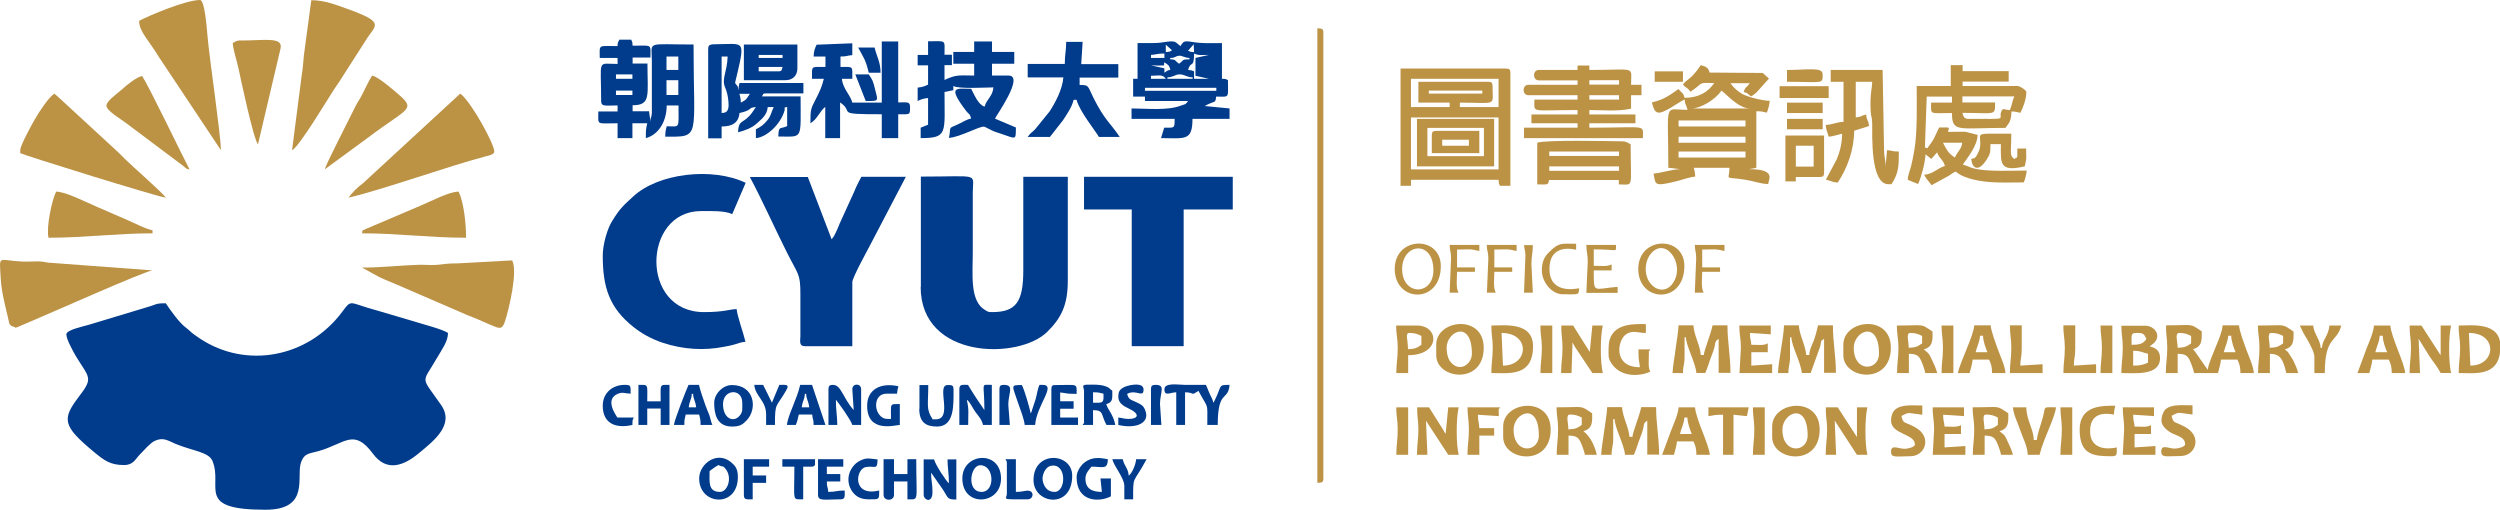
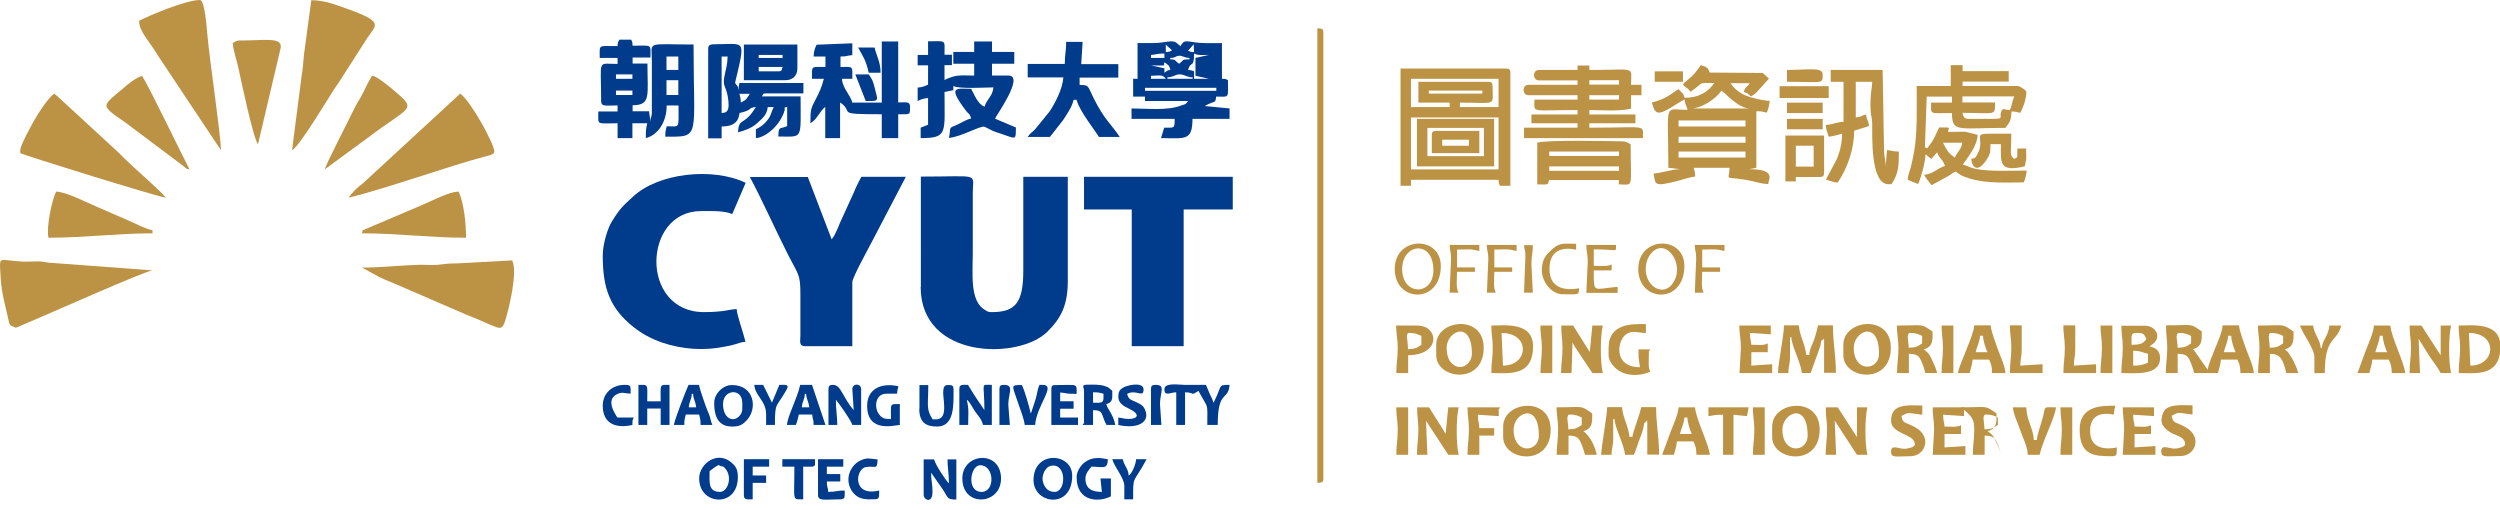
<svg xmlns="http://www.w3.org/2000/svg" version="1.1" id="圖層_1" x="0px" y="0px" viewBox="1878.3 -1129.8 1247.2 254.3" style="enable-background:new 1878.3 -1129.8 1247.2 254.3;" xml:space="preserve">
  <style type="text/css">
	.st0{fill-rule:evenodd;clip-rule:evenodd;fill:#003B8C;}
	.st1{fill-rule:evenodd;clip-rule:evenodd;fill:#BC9245;}
</style>
  <g>
-     <path class="st0" d="M1911.4-963c0,2.5,3.5,8.7,4.7,10.8c6.7,11,8.9,10.7,1.7,20.1c-8.7,11.4-8.4,14.7,7.4,27.8   c5.2,4.3,8.2,6.5,15,6.5c4.7,0,5.6-3,8-5.4c1.8-1.8,5.2-5.8,7.4-6.7c4.3-1.9,6.4-0.1,10.2,1.5c8.9,3.7,16.8,4,18.6,8.8   c5.1,13-8.7,24.1,26.3,24.1c22.5,0,15.2-16.5,17.8-23.7c1.6-4.4,3.7-4.2,8.5-5.5c13.4-3.7,17.7-11.8,27.4,1.3   c6.9,9.3,15.5,5.9,23.1-0.5c7.1-5.9,17.7-14,10.9-23.8c-10.4-15-9.7-10.3-2.3-23.2c2.6-4.5,5.7-8.5,5.7-12.8   c-2.8-1.9-13.1-4.5-17.1-5.8l-18.3-5.4c-14.3-3.8-12.4-6-17.4,0.7c-17.1,22.9-47.9,28.5-70.8,13.4c-5.6-3.7-4.2-3.3-7.1-5.5   c-3.4-2.5-7.6-8.5-10.1-12.2c-4.4,0-4,0.2-7.5,1.4l-30.8,9.3C1920.2-967,1911.4-965.3,1911.4-963z" />
    <path class="st0" d="M2337.6-986.7c0,36.3,49,36.5,63.2,22.4c7.1-7,10.2-13.6,10.2-25.4v-51.9h-22.2v46.7   c0,15.7-3.6,20.8-15.6,20.8c-1.9,0-2.1-0.2-3.4-1c-7.8-4.4-6.2-17.9-6.2-28.7l0-29.7c0-10.3,4.2-8.2-25.9-8.2V-986.7z" />
    <path class="st0" d="M2179-1002.3c0,15.9,3.3,26.1,15.4,35.7c4.2,3.3,8.7,5.8,14.5,7.8c10.1,3.3,20.5,4.1,31.1,1.9   c2.2-0.4,2.8-0.5,4.9-1.1c1.8-0.5,2.9-1.1,5.3-1.3c-1-4.3-4.2-13.1-4.4-16.3c-3.9,0.1-6.1,1.5-16.3,1.5c-32.1,0-30.7-50.4-1.5-50.4   c4.6,0,11.8-0.3,15.6,1.5l6.7-15.6c-16.5-7.9-43.6-4.9-56.2,6.9c-4.6,4.3-6.3,5.5-10.3,12C2181.4-1016.1,2179-1008,2179-1002.3z" />
    <path class="st0" d="M2279.8-957.1h23.7v-31.9c0-2.3,7.7-16.2,9.4-19.5l17.3-33.1h-22.2c-1.3,2.4-2.6,5-3.6,7.5l-7.2,15.8   c-0.8,2-1,2.5-1.8,4.2c-0.2,0.5-0.7,1.4-1,2l-1.2,1.7l-11.9-31.1h-28.9c6.4,12.1,12,24.7,18.3,37.3c5.9,11.8,6.9,10.7,6.9,21.2   l0,20.8C2277.5-959.5,2276.9-957.1,2279.8-957.1z" />
    <polygon class="st0" points="2419.1,-1025.3 2442.9,-1025.3 2442.9,-957.1 2468.8,-957.1 2468.8,-1025.3 2493.3,-1025.3    2493.3,-1041.6 2419.1,-1041.6  " />
    <path class="st1" d="M2715.7-1054.2h33.4v3h-33.4V-1054.2L2715.7-1054.2z M2715.7-1061.6h33.4v3h-33.4V-1061.6L2715.7-1061.6z    M2715.7-1069.7h33.4v3h-33.4V-1069.7L2715.7-1069.7z M2722.3-1075.7c4.3,0,11.7-4.3,14.8-8.9c2.2,1.5,8.5,8.9,14.1,8.9H2722.3   L2722.3-1075.7z M2741.6-1088.3h9.6c-1.5,2.3-2.2,1.6-3,4.4c2.7,0.7,1.6,0.8,3.7,2.2c0.8-0.5,1.7-1.1,2.6-1.9l6.3-7l-3.1-2.8   l-26.5-0.2c-0.7-2.8-2.4-3.1-4.4-3.7c-4.9,7.3-6.9,6.9-8.9,9.6c1.7,2.3,1.9,1,3.7,3.7c7.4-5,3.1-4.4,11.9-4.4   c-2.9,4.3-7.5,7.4-14.8,7.4c-0.7-2.8-1.4-2.2-3-4.4c-4.7,3.2-6.8,5.1-13.3,6.7c1.4,5.8,2.8,6.7,9.8,2.4c2.3-1.4,4.2-2.7,6.5-3.9   c0.3,3.1,0.8,2.4,1.5,5.2c-12.2,0-9.6-4.9-9.6,28.9l5.9,0.7c-3.9,0-9.2,1.9-13.3,2.2c1.2,5.3-0.4,6.8,11.9,3.7   c2.7-0.7,6.3-2,8.9-2.2c-0.1-2.3-0.3-2.7-0.7-4.4h17.8c0,6.7-3.3,4.2,8.1,6c3.4,0.5,7.7,2.1,11.2,2.1c0.2-2.4,4.2-7.4-9.6-7.4   l3.7-0.7v-28.2c2.9,0,3,0.2,5.2,0.7c0.7-1.4,1.3-4,1.5-5.9c-3.1,0-9.2-1.5-11.6-2.5C2746.3-1083.1,2743.2-1085.9,2741.6-1088.3z" />
    <path class="st1" d="M2582.2-1071.2h43.7v25.9h-43.7V-1071.2L2582.2-1071.2z M2591.1-1084.6h26.7v1.5h-26.7V-1084.6L2591.1-1084.6z    M2585.9-1078.6v-10.4h34.8c1.7,0,2.2,0.5,2.2,2.2c0,10.3,2.7,8.2-16.3,8.2v2.2h19.3v-14.1h-43.7v14.1h19.3v-2.2H2585.9   L2585.9-1078.6z M2577-1037.1h5.2v-3h43.7c0.2,2.3,0,1.4,0.7,3h5.2v-56.3c0-1.7-0.5-2.2-2.2-2.2H2577V-1037.1z" />
    <path class="st0" d="M2210.8-1089.8h5.9v7.4h-5.9V-1089.8L2210.8-1089.8z M2185.6-1084.6h8.2v2.2h-8.2V-1084.6L2185.6-1084.6z    M2185.6-1092.7h8.2v2.2h-8.2V-1092.7L2185.6-1092.7z M2210.8-1101.6h5.9v6.7h-5.9V-1101.6L2210.8-1101.6z M2186.4-1106.8   c-10,0-8.9-1.1-8.9,5.9h8.9v3c-10.4,0-8.2-3-8.2,18.5c0,3,2.3,2.2,8.2,2.2v3h-9.6c0,7.1-1.3,5.9,9.6,5.9v7.4h7.4v-7.4h7.4   c-0.7,3-0.7,3.5-0.7,7.4c6.2-1.6,10.4-8.2,10.4-16.3h5.9c0,12,0.9,10.4-5.9,10.4c-0.5,2.2-0.7,2.3-0.7,5.2c17.9,0,14.1,1.3,14.1-46   c-24.2,0-20.8-1.9-20.8,8.2l0,25.9c-0.2,3.1-0.7,1.5-0.7,4.4l-0.7-5.2h-8.2v-3c9.3,0,7.4-5,7.4-20.8h-7.4v-3h8.9   c0-7,1.1-5.9-8.9-5.9c-0.2-2.3,0-1.4-0.7-3h-5.9C2186.6-1108.7,2186.4-1108.5,2186.4-1106.8z" />
    <path class="st1" d="M2838.6-1056.3l0.9-25.3h12.6v3h-10.4c0,6.3-1.2,5.2,10.4,5.2c0,9.9,3.2,7.4,26.7,7.4c1.6-2.4,2.8-2.8,3-8.2   c2.3,0.1,2.7,0.3,4.4,0.7c1.3-2.4,3-6.8,3-10.4c0-0.9-3.3-3-4.4-3h-27.4v-2.2h23v-5.2h-23v-3h-5.9v10.4h-17   c0,9.5,0.4,23.3-1.2,32.2c-0.6,3.2-0.8,4.5-1.5,7.4c-0.7,2.9-1.6,4.5-1.8,7.1c1.8,1,3.4,1.4,5.2,2.2c1.4-2.8,3.6-10.8,3.7-14.8   l2.9,2.3l2.9-3.3c1,3.2,2.9,3.3,3.9,6.8c-3.5,0.9-5.9,4.1-10.4,4.4c1.6,2.9,2.1,2.8,3.7,5.2l8.6-4.7c6.1-4,0.5-1.3,11.6,1.7   c8.3,2.2,17.1,1.6,25.8,1.6c0.7-1.4,1.3-4,1.5-5.9c-7.5,0-19,0.6-25.8-0.9c-2.4-0.5-3.7-1.5-6.1-2.1c2.4-3.5,7.3-9.4,7.4-14.8   c-9-2.1-2.5-1.5-14.8-1.5c0.9-3.6,0.5-1.2,0-2.2h-4.4l-2.6,5.5c-1.4,2.5-2,2.9-3.3,4.9L2838.6-1056.3L2838.6-1056.3z    M2847.6-1058.6h9.6c-0.3,3.1-1.7,3.5-3.7,7.4C2850-1053.6,2849.6-1054.9,2847.6-1058.6L2847.6-1058.6z M2881-1074.9   c-2.8-0.1-3.4-1.1-4.1,0.3c-2.4,4.7,5.3,4.1-16.6,4.1c-2.3,0-2.5-1.3-3-3c16.8,0,16.3,1.7,16.3-5.2h-16.3v-3h25.9   C2882.2-1079.6,2882-1077.2,2881-1074.9z" />
    <path class="st0" d="M2449.5-1086h35.6v1.5h-35.6V-1086L2449.5-1086z M2460.7-1091.2c2.6,0,4.1-1.5,5.9-1.5c2.9,0,3.7,1.5,6.7,1.5   v0.7h-12.6V-1091.2L2460.7-1091.2z M2452.5-1092c4,0,5.7-0.9,7.4,1.5h-7.4V-1092L2452.5-1092z M2452.5-1097.2   c1.1,0,2.8,0.1,3.8,0.1c4.4-0.2,2.1,0.4,2.9-1.6c1.9,1.3,2.3,1.3,3,3.7c-2.2,0.6-1.2,0.3-3,1.5v-2.2L2452.5-1097.2L2452.5-1097.2z    M2459.2-1100.1l0.2,0.2C2459.4-1099.9,2459.1-1100.1,2459.2-1100.1L2459.2-1100.1z M2462.1-1100.9v0.7c3,0,2.3,0.8,4.4,2.2   c2.6-1.8,1.1-2.2,5.2-2.2v-0.7c-2.4,0-3.5-1.2-5.1-1.1C2464.4-1101.8,2464.9-1100.9,2462.1-1100.9L2462.1-1100.9z M2474.7-1097.2   v-3.7l6.7-1.5c-3.4,0-5,0.4-7.4-0.7c0,7.8-1.7,3.3-3,8.2c2,0.2,1.6,0.1,3,0.7v3.7h7.4l-6.7-1.5V-1097.2L2474.7-1097.2z    M2452.5-1102.4c2.9-0.2,2.9-0.7,6.7-0.7v2.2h-6.7V-1102.4L2452.5-1102.4z M2473.8-1107.7l0.2,3.9c-2.3-0.2-1.4,0-3-0.7   L2473.8-1107.7L2473.8-1107.7z M2459.9-1103.8v-3.7l3.1,2.8C2461.4-1103.8,2462.1-1104.1,2459.9-1103.8L2459.9-1103.8z    M2452.5-1108.3h-6.7v17.8h-2.2v8.9h5.9v2.2h21.5c-1.5,2-0.9,1.3-3.6,2.3c-6.8,2.6-17.1,1.4-24.6,1.4v5.2h21.5c0,4.9,0,4.4-5.2,4.4   l-1.6,5.2c12,0.1,15.7,1.5,15.7-9.6h18.5v-5.2l-12.4-1.2c5.3-3,5.3-1,5.7-4.7c6.9,0,5.9,1.1,5.9-8.2c-1.4-0.7-0.9-0.6-3-0.7v-17.8   c-5.9,0-9.6,0.3-15-0.6c-4.1-0.7-4.3-0.1-5.7,2.1c-2.3-1.6-2-2.8-6.6-2.2C2457.8-1108.6,2456.6-1108.3,2452.5-1108.3z" />
    <path class="st1" d="M2671.2-1082.3h14.8v2.2h-14.8V-1082.3L2671.2-1082.3z M2671.2-1089.8h14.8v2.2h-14.8V-1089.8L2671.2-1089.8z    M2665.2-1094.9H2646c-3.2,0-3.2,5.2,0,5.2h19.3v2.2h-24.5c-3.2,0-3.2,5.2,0,5.2h24.5v2.2h-21.5c0,6.9-2.4,5.2,21.5,5.2v2.2h-23   v4.4h23v2.2h-26.7v5.2h59.3c0-7.1,2.7-5.2-26.7-5.2v-2.2h23v-4.4h-23v-2.2c6.7,0,14.3,0.8,20.8-0.7v-6.7h5.2v-5.2h-5.2   c0-9.6,3.1-7.4-20.8-7.4v-2.2h-5.9V-1094.9z" />
    <path class="st0" d="M2341.3-1102.4h-5.2v5.2h5.2v9.6c-1.6,0.8-2.9,1.3-5.2,1.5v6.7c1.6-0.8,2.9-1.3,5.2-1.5v13.3   c-1.3,0.6-2.4,0.9-3.7,1.5v5.2c13.7,0,11.9-2.6,11.9-23l4.4-0.9l0-2.1c2.8,1.6,16,0.7,20,0.7c-0.4,4.6-3.4,5.8-4.4,9.6   c-3.2-0.9-5.2-6.1-6.7-8.9c-7.3,0-12.1-1.7-2.7,10.8c1.7,2.3,1.9,1.2,2.7,4c-2.9,0.7-4.4,2-7.2,3.2c-4.6,1.9-2.7,1-3.9,6.5   c6-0.5,15.3-6,17.6-5.6c0.5,0.1,3.4,1.7,3.9,1.9c1.4,0.7,2.7,1,4.4,1.6c7.6,2.5,7.5,3.6,7.5-3.1l-10.4-4.4   c0.3-1.2,15-21.5,6.7-21.5h-8.2v-5.9h11.1v-5.9h-11.1v-5.2h-8.9v5.2h-10.4v5.9h10.4v5.9c-7.2,0-8.7-0.7-14.8,2.2v-7.4h3.7v-5.2   h-3.7c0-7.8,1.2-6.7-8.2-6.7V-1102.4z" />
    <path class="st1" d="M2024-1054.9c3.3-1.2,18.3-26.3,21.2-30.7c1-1.5,1.5-2.2,2.4-3.5l13-20.3c4.8-8,10.7-8.9-9.1-16   c-5.1-1.8-11.1-4.3-17.9-4.3l-3.7,27.5c-0.3,3.2-0.5,6.7-1.1,10.1L2024-1054.9z" />
    <path class="st1" d="M1888.4-1054.9v1.5c2.3,1.2,68.9,21.9,72.6,22.2c-1.6-2.5-16.9-15.8-20.6-19.5c-1.3-1.3-2-2.1-3.3-3.3   l-30.5-28.1c-0.1-0.1-0.3-0.2-0.4-0.3l-0.8-0.7c-3,2-7.7,9.3-9.6,12.6C1894.1-1067.6,1888.4-1057.2,1888.4-1054.9z" />
    <path class="st1" d="M2058.9-996.3l8.6,4.7c3.1,1.5,5.6,2.4,8.8,3.8l34.2,14.8c3.2,1.4,5.7,2.2,8.9,3.7c1.7,0.8,2.4,1,4.2,1.8   c3.8,1.6,5.2,2.3,6.6-1.9c2.1-6.5,6.5-25,3.6-30.5l-27.4,1.5c-4.5,0-6.4,0.3-9.7,0.7c-2.9,0.3-6.6-0.1-9.6,0   C2079.3-997.5,2068.4-996.3,2058.9-996.3z" />
    <path class="st1" d="M2052.2-1031.2c17.5-4.1,50-15.8,68.4-20.6c1.6-0.4,4.3-0.9,4.3-2.4c0-3.7-11-23.9-16.6-28.6   c-0.1-0.1-0.3-0.2-0.4-0.3l-48.6,44.8C2056.7-1036.5,2053.8-1033.5,2052.2-1031.2z" />
    <path class="st1" d="M1947.7-1119.4c0,5.4,5,9.9,9.7,17.8l31.1,46.7c0-7.4-5.7-45.4-6.7-57.1c-0.3-3.1-1.3-17.8-3.7-17.8   C1971-1129.8,1952.8-1122.1,1947.7-1119.4z" />
    <path class="st1" d="M1885.4-966.7c1.1,0.5-0.1,0.5,1.6,0.1l6.3-2.7c7.3-3,57.2-25.3,61.1-25.6l-49.7-3.7c-3.7-0.1-3.6-0.7-7.4-0.8   c-2.4,0-5.1,0.2-7.5,0.1c-13-0.5-11.8-4.1-11.1,8.9c0.4,6.5,2.2,13,3.5,18.7C1883.1-968.3,1882.5-967.5,1885.4-966.7z" />
    <path class="st0" d="M2247.9-1078.6c-0.1-2.3-0.3-2.7-0.7-4.4h5.2C2250.4-1080.2,2251.1-1080.3,2247.9-1078.6L2247.9-1078.6z    M2238.3-1073.4v-28.2h3c-0.2,7.6-3.1,11.1-1.3,15.3c0.9,2.1,1.5,4.5,1.7,7.2C2242.3-1073.4,2239.9-1073.6,2238.3-1073.4   L2238.3-1073.4z M2231.6-1105.3v44.5h6.7v-5.9c5.2,0,8.5-1.8,8.9-6.7c7.3-1.7,3.7-2.6,8.2-3c-1.5,2.2-2.4,3.9-4.6,5.7   c-2.8,2.3-4.1,1.7-4.3,6.9c3.2-0.8,6.9-2.2,9.1-4.2c2.5-2.3,5.4-4.3,5.7-8.4h3c-1.2,2.4-1.3,4.3-3.1,6.5c-1.9,2.3-3.2,3.3-5.8,4.6   v4.4c5.3-0.4,12.4-6.9,14.3-13.8c0.5-1.8-1.1-1,1.3-1.8v9.6c-3.5,1.7-4.3-0.4-4.4,5.2c12.5,0,11.1,2.1,11.1-20h-19.3   c0.9-1.2,0.1-1.5,2.2-1.5h18.5v-5.2h-31.9l-0.7,3.7c0-2.8-0.2-1.7-1.5-3.7c5.3-22.8,5.5-19.3-11.1-19.3   C2232.1-1107.5,2231.6-1107,2231.6-1105.3z" />
    <path class="st0" d="M2318.3-1078.6h-14.8c-0.9-3.8-4.8-7-5.2-11.9h5.2c0-6.6,0.7-5.9-5.9-5.9v-5.2c3.5,0,3.1-0.5,5.9-0.7v-5.9   l-17.8,0.7c-0.9,1.8-1.4,3.2-1.5,5.9h5.9v5.2c-7.5,0-6.7-0.8-6.7,5.9h5.9c-1,4.1-2.2,6.6-4,10.1c-2.5,4.9-2.7,5-2.7,12.1   c1.9-1.3,2.4-1.9,3.7-3.7c1-1.4,2.3-3.4,3.7-4.5v15.6h7.4v-17.8c7.6,5.1-3.5,5.9,20.8,5.9v11.9h8.2v-11.9c6,0,5.9,0.5,5.9-3.7   c0-2.8-1.7-2.2-5.9-2.2v-30.4h-8.2V-1078.6z" />
    <path class="st1" d="M2791.3-1089h6.7v20c-3.7,0.1-5.2,1.4-8.9,1.5c0.2,2.7,0.9,3.5,1.5,5.9c2.4-0.2,4.4-1,6.7-1.5   c0,4.7-1.2,9.3-2.7,12.8l-5.4,10.1c2.4,0.6,3.3,1.3,5.9,1.5c4.8-7.2,8.2-16.5,8.2-25.9l7.4-2.3c-0.3-3.5-1.1-2.2-1.4-5.8   c-2.7,0.6-2.1,1.2-5.2,1.5v-17.8h8.2c-0.1,3.9-1.1,5.5-0.8,14.1c0.1,3.3,0.7,3,0.8,6.6c0.1,6-1,30.4,8.1,30.4h1.5   c3.6-5.4,3.7-9.2,3.7-16.3c-3.5,0-3.1-0.5-5.9-0.7l-0.7,8.2c0-3.7-0.8-4.5-0.8-8.9l-0.7-39.3h-25.9V-1089z" />
    <path class="st0" d="M2409.5-1097.9H2391v6.7h17.8c-0.5,6.1-4.1,12.7-6.8,16.9l-7.3,9c-1.8,1.9-2.1,1.5-3.7,3.8h11.1l6.5-8.3   c1.9-2.9,4.5-6.6,5.3-10.2h1.5c1.3,5.6,9.8,16,11.1,18.5h10.4c-4.9-7.3-7.5-8.3-13.1-19.5c-3-6.1-2.1-6.4-6.9-6.4v-3.7h19.3v-6.7   h-18.5l0.7-11.1h-8.2C2410.2-1104.3,2409.5-1102.8,2409.5-1097.9z" />
    <path class="st1" d="M2651.2-1046.8h34.8v2.2h-34.8V-1046.8L2651.2-1046.8z M2651.2-1054.2h34.8v2.2h-34.8V-1054.2L2651.2-1054.2z    M2645.2-1058.6v20.8c5.9,0,5.2,0.4,5.9-2.2h34.8v2.2c7.7,0,5.9,2.6,5.9-20c-1.5-0.8-2.2-1.5-4.4-1.5   C2680.9-1059.4,2649.2-1060.1,2645.2-1058.6z" />
    <path class="st1" d="M1994.4-1108.3c0.3,3.9,2.1,8.8,2.9,12.7c0.9,4.3,7.4,35.1,9.7,37.8l11.3-48c1.1-5.7-8.1-3.8-19.5-3.8   C1996.7-1109.8,1995.7-1109.1,1994.4-1108.3z" />
    <path class="st1" d="M2535.5-888.9c2.1-0.2,3,0,3-2.2v-222.4c0-2.2-0.9-2-3-2.2V-888.9z" />
    <path class="st1" d="M1902.5-1011.2c18.1,0,34-2.2,51.9-2.2v-1.5c-4.1-1-7.8-3-11.6-4.7l-17-7.4c-5.1-2.2-14.9-7.2-19.5-7.2   C1904.1-1029.7,1901.3-1016.3,1902.5-1011.2z" />
    <path class="st1" d="M2058.9-1013.4c18,0,33.7,2.2,51.9,2.2c0-7.2-1.1-17.6-3.7-23c-4.8,0-13.7,4.8-19,7l-27,11.5   C2057.8-1014.1,2059.6-1015.5,2058.9-1013.4z" />
    <path class="st1" d="M2040.3-1045.3l21-15.4c22.1-16.8,25.6-13.8,12.9-24.5c-2.4-2-7.6-6.3-10.2-6.9c-2.4,3.6-3.8,7.4-5.9,11.1   c-1.2,2-2,3.2-3.2,5.7C2052.3-1069.9,2041.1-1048.3,2040.3-1045.3z" />
    <path class="st1" d="M1931.4-1077.1c0,2.6,7.5,6.9,9.4,8.4l28.8,21.6c2,1.5,0.8,1.2,3.3,1.9c-3.9-7.4-20.2-41.4-23.7-46.7   c-2.8,0.6-7.7,4.5-9.8,6.5C1936.2-1082.7,1931.4-1079.3,1931.4-1077.1z" />
    <path class="st1" d="M2989.9-962.3h1.5c0.1,2.9,1.3,6.2,2.2,8.2h-5.9C2988.4-957.1,2989.7-959.1,2989.9-962.3L2989.9-962.3z    M2965.5-963.7c2.7,0,4.1,0.6,5.9,1.5v3.7c-2.2,1.5-3,2.1-6.7,2.2C2964.7-959.3,2963.1-963.7,2965.5-963.7L2965.5-963.7z    M2959.5-956.3c0,5.4-0.7,7.4-0.7,12.6h5.9v-9.6c3.6,0.1,4.7,0.7,5.9,3c0.9,1.9,1.8,4.4,2.3,6.6h11.9c0.5-2.2,1.3-4.2,1.5-6.7h8.2   c1,2,1.5,3.6,1.5,6.7h6.7c-0.3-3.8-2.6-8.4-3.8-11.8c-0.9-2.6-3.4-9-3.6-12h-8.2c-0.1,3.2-2.6,8.7-3.6,11.2c-1,2.6-3.6,8.4-3.8,11   l-7-10c-0.1-0.1-0.3-0.2-0.4-0.3c4.9-1.3,4.4-5.1,4.4-8.9c-6.3-4.2-3.5-3-17.8-3C2958.8-962.7,2959.5-961.2,2959.5-956.3z" />
    <path class="st1" d="M2590.4-1066h28.2v14.1h-28.2V-1066L2590.4-1066z M2585.2-1046.8h38.5v-23.7h-38.5V-1046.8z" />
    <path class="st1" d="M2677.1-902.9h5.2c0-3.8,0.8-4.1,0.8-8.1c0-3.2,0-6.4,0-9.7h0.7c0,4.2,4.7,12.4,5.2,17.8h4.4   c1.2-2.5,2-5.8,3.2-8.7c2.9-7.2,0.7-6.3,3.5-8.4v17h5.9c0-8.5-1.5-15.2-1.5-23.7h-7.4c-1.4,5.9-4.2,12.2-4.4,14.8h-1.5   c-0.5-5.4-3.3-9.4-3.7-14.8h-7.4c-0.1,3.2-1.1,8.7-1.5,11.9C2678.2-911.3,2677.2-906.3,2677.1-902.9z" />
-     <path class="st1" d="M2712.7-943.7h5.2c0-3.8,0.8-4.1,0.8-8.1c0-3.2,0-6.4,0-9.7h0.7c0,4.2,4.7,12.4,5.2,17.8h4.4   c1.2-2.5,2-5.8,3.2-8.7c2.9-7.2,0.7-6.3,3.5-8.4v17h5.9c0-8.5-1.5-15.2-1.5-23.7h-7.4c-1.4,5.9-4.2,12.2-4.4,14.8h-1.5   c-0.5-5.4-3.3-9.4-3.7-14.8h-7.4c-0.1,3.2-1.1,8.7-1.5,11.9C2713.8-952,2712.8-947.1,2712.7-943.7z" />
    <path class="st1" d="M2765.3-943.7h5.2c0-3.8,0.8-4.1,0.8-8.1c0-3.2,0-6.4,0-9.7h0.7c0,4.2,4.7,12.4,5.2,17.8h4.4l4.7-13.1   c1-3.6-0.4-2.2,2-4v17h5.9c0-8.5-1.5-15.2-1.5-23.7h-7.4c-0.6,2.6-1.3,5.3-2.1,7.5c-1,2.7-2.1,4.1-2.3,7.3h-1.5   c-0.5-5.4-3.3-9.4-3.7-14.8h-7.4C2768.2-961.7,2765.4-949.1,2765.3-943.7z" />
    <path class="st0" d="M2266.4-1094.2h-9.6v-2.2h11.9C2268.2-1094.8,2268.5-1094.2,2266.4-1094.2L2266.4-1094.2z M2256.8-1102.4h11.9   v1.5h-11.9V-1102.4L2256.8-1102.4z M2249.4-1089.8h20.8c3.6,0,5.9-2.3,5.9-5.9v-11.9h-26.7V-1089.8z" />
    <path class="st1" d="M2657.8-956.3c0,5.2-0.7,7.2-0.7,12.6h5.2l0.5-15.3c0.5,0.9,0.7,1.5,1.3,2.4l8.6,12.9h5.2   c-1.3-5.5-1.3-18.2,0-23.7h-5.2l-1.3,13.2l-8.3-13.2h-5.9C2657.1-962.5,2657.8-961,2657.8-956.3z" />
    <path class="st1" d="M2774.2-1057.1h8.9v10.4h-8.9V-1057.1L2774.2-1057.1z M2769-1039.3h5.2v-2.2h11.9c1.7,0,2.2-0.5,2.2-2.2v-18.5   H2769V-1039.3z" />
    <path class="st1" d="M2942.5-947.4v-7.4c3.9,0,4.4,0.8,7.4,1.5v4.4C2947.5-947.8,2946.1-947.4,2942.5-947.4L2942.5-947.4z    M2941.7-957.8c0-5.4-0.5-5.9,3-5.9c3.3,0,3.3,0.9,4.4,3C2947.5-958.3,2945.9-957.8,2941.7-957.8L2941.7-957.8z M2937.3-956.3   c0,5.4-0.7,7.4-0.7,12.6c6.2,0,19.3,1.6,19.3-7.4c0-3.8-2.1-5.2-5.2-5.9l2.1-1.6c4-3.8,0.4-8.7-4.3-8.7h-11.9   C2936.6-962.7,2937.3-961.2,2937.3-956.3z" />
    <path class="st1" d="M2600-956.3c0-8.3,12.6-14.2,12.6,3c0,5.3-6.5,9.8-11,3.6C2600.5-951.3,2600-953.9,2600-956.3L2600-956.3z    M2594.8-957.8v5.2c0,12.1,23.7,15,23.7-3.7C2618.5-973.2,2594.8-970.5,2594.8-957.8z" />
    <path class="st1" d="M2585.9-915.5c0,5.2-0.7,7.2-0.7,12.6h5.2l-0.7-17l11.1,17h5.2c-1.3-5.5-1.3-18.2,0-23.7h-5.2l-1.3,13.2   c-1-1.4-0.3-0.3-1.1-1.8l-7.2-11.4h-5.9C2585.2-921.7,2585.9-920.3,2585.9-915.5z" />
    <path class="st1" d="M2633.4-915.5c0-8.3,12.6-14.2,12.6,3C2646-904,2633.4-902.9,2633.4-915.5L2633.4-915.5z M2628.2-917v5.2   c0,12.1,23.7,15,23.7-3.7C2651.9-932.4,2628.2-929.7,2628.2-917z" />
    <path class="st1" d="M2803.1-956.3c0-8.3,12.6-14.2,12.6,3C2815.7-944.8,2803.1-943.7,2803.1-956.3L2803.1-956.3z M2797.9-957.8   v5.2c0,12.1,23.7,15,23.7-3.7C2821.7-973.2,2797.9-970.5,2797.9-957.8z" />
    <path class="st1" d="M2767.5-915.5c0-8.3,12.6-14.2,12.6,3C2780.1-904,2767.5-902.9,2767.5-915.5L2767.5-915.5z M2762.4-917v5.2   c0,12.1,23.7,15,23.7-3.7C2786.1-932.4,2762.4-929.7,2762.4-917z" />
    <path class="st1" d="M3081.1-956.3c0,5.2-0.7,7.2-0.7,12.6h5.2l-0.7-17c0.1,0.1,0.3,0.2,0.3,0.4l5.1,8.2c2.2,3.3,3.8,5,5.6,8.4h5.2   c-1.3-5.5-1.3-18.2,0-23.7h-5.2v14.8c-0.1-0.1-0.3-0.5-0.3-0.4l-9.3-14.4h-5.9C3080.4-962.5,3081.1-961,3081.1-956.3z" />
    <path class="st1" d="M2789.8-915.5c0,5.2-0.7,7.2-0.7,12.6h5.2l-0.7-17c0.1,0.1,0.3,0.2,0.3,0.4l10.8,16.6h5.2   c-1.3-5.5-1.3-18.2,0-23.7h-5.2v14.8c-0.1-0.1-0.3-0.5-0.3-0.4l-9.3-14.4h-5.9C2789-921.7,2789.8-920.3,2789.8-915.5z" />
    <path class="st1" d="M3110-963.7c14.5,0,13.6,16.3,0.7,16.3L3110-963.7L3110-963.7z M3105.6-956.3c0,5.2-0.7,7.2-0.7,12.6   c8.4,0,20.8,2.1,20.8-13.3c0-12.4-14.3-10.4-20.8-10.4C3104.8-962.5,3105.6-961,3105.6-956.3z" />
    <path class="st1" d="M2627.4-963.7c14.5,0,13.6,16.3,0.7,16.3L2627.4-963.7L2627.4-963.7z M2623-956.3c0,5.2-0.7,7.2-0.7,12.6   c8.4,0,20.8,2.1,20.8-13.3c0-12.4-14.3-10.4-20.8-10.4C2622.3-962.5,2623-961,2623-956.3z" />
    <path class="st1" d="M2661.5-923c2.7,0,4.1,0.6,5.9,1.5v3.7c-2.2,1.5-3,2.1-6.7,2.2C2660.8-918.6,2659.2-923,2661.5-923L2661.5-923   z M2655.6-915.5c0,5.4-0.7,7.4-0.7,12.6h5.9v-9.6c3.6,0.1,4.7,0.7,5.9,3c0.9,1.9,1.8,4.4,2.3,6.6h5.9c-0.9-4.1-3-8.8-6.3-11.5   c-0.1-0.1-0.3-0.2-0.4-0.3c4.9-1.3,4.4-5.1,4.4-8.9c-6.3-4.2-3.5-3-17.8-3C2654.9-922,2655.6-920.5,2655.6-915.5z" />
    <path class="st1" d="M2831.3-963.7c2.7,0,4.1,0.6,5.9,1.5v3.7c-2.2,1.5-3,2.1-6.7,2.2C2830.6-959.3,2829-963.7,2831.3-963.7   L2831.3-963.7z M2825.4-956.3c0,5.4-0.7,7.4-0.7,12.6h5.9v-9.6c3.6,0.1,4.7,0.7,5.9,3c0.9,1.9,1.8,4.4,2.3,6.6h5.9   c-0.4-1.9-1.6-4.6-2.5-6.4c-1.6-3.4-1.5-3.2-3.8-5.1c-0.1-0.1-0.3-0.2-0.4-0.3c4.9-1.3,4.4-5.1,4.4-8.9c-6.3-4.2-3.5-3-17.8-3   C2824.6-962.7,2825.4-961.2,2825.4-956.3z" />
-     <path class="st1" d="M2869.1-923c2.7,0,4.1,0.6,5.9,1.5v3.7c-2.2,1.5-3,2.1-6.7,2.2C2868.4-918.6,2866.8-923,2869.1-923L2869.1-923   z M2863.2-915.5c0,5.4-0.7,7.4-0.7,12.6h5.9v-9.6c3.6,0.1,4.7,0.7,5.9,3c0.9,1.9,1.8,4.4,2.3,6.6h5.9c-0.4-1.9-1.6-4.6-2.5-6.4   c-1.9-4.1-1.6-3.2-4.2-5.4c4.9-1.3,4.4-5.1,4.4-8.9c-6.3-4.2-3.5-3-17.8-3C2862.4-922,2863.2-920.5,2863.2-915.5z" />
+     <path class="st1" d="M2869.1-923c2.7,0,4.1,0.6,5.9,1.5v3.7c-2.2,1.5-3,2.1-6.7,2.2C2868.4-918.6,2866.8-923,2869.1-923L2869.1-923   z M2863.2-915.5c0,5.4-0.7,7.4-0.7,12.6h5.9v-9.6c3.6,0.1,4.7,0.7,5.9,3c0.9,1.9,1.8,4.4,2.3,6.6c-0.4-1.9-1.6-4.6-2.5-6.4   c-1.9-4.1-1.6-3.2-4.2-5.4c4.9-1.3,4.4-5.1,4.4-8.9c-6.3-4.2-3.5-3-17.8-3C2862.4-922,2863.2-920.5,2863.2-915.5z" />
    <path class="st1" d="M3011.4-963.7c2.7,0,4.1,0.6,5.9,1.5v3.7c-2.2,1.5-3,2.1-6.7,2.2C3010.7-959.3,3009.1-963.7,3011.4-963.7   L3011.4-963.7z M3005.5-956.3c0,5.4-0.7,7.4-0.7,12.6h5.9v-9.6c5.3,0.1,6.5,2.7,8.2,9.6h5.9c-0.4-1.9-1.6-4.6-2.5-6.4l-2.6-4.1   c-0.1-0.1-0.3-0.2-0.4-0.3l-0.8-0.7c-0.1-0.1-0.3-0.2-0.4-0.3c4.9-1.3,4.4-5.1,4.4-8.9c-6.3-4.2-3.5-3-17.8-3   C3004.8-962.7,3005.5-961.2,3005.5-956.3z" />
    <path class="st1" d="M2866.1-962.3h1.5c0.1,2.9,1.3,6.2,2.2,8.2h-5.9C2864.6-957.1,2865.9-959.1,2866.1-962.3L2866.1-962.3z    M2855-943.7h5.9c0.5-2.2,1.3-4.2,1.5-6.7h8.2c1,2,1.5,3.6,1.5,6.7h6.7c-0.3-3.8-2.6-8.4-3.8-11.8c-0.9-2.6-3.4-9-3.6-12h-8.2   C2863.1-962.9,2856.3-949.4,2855-943.7z" />
    <path class="st0" d="M2459.2-935.6c0,3.7,2.8,1.6,5.9,1.5v16.3h4.4v-16.3c5.3,0.1,2.5,2,6.7-0.7c5.1,9.7,4.4,4.9,4.4,17h5.2   c0-18,5.2-11.6,5.9-20c-5.9,0-3.7,0.3-7.3,7.5c-0.7,1.4-0.3,0.7-0.8,1.4c-0.5-2.2-0.8-2.2-1.7-4.2c-0.9-1.9-1.2-3.1-2-4.7l-10.4,0   C2466.2-937.8,2459.2-939.1,2459.2-935.6z" />
    <path class="st1" d="M2718.6-921.5h1.5c0.1,2.9,1.3,6.1,2.2,8.2h-5.9C2717.1-916.3,2718.4-918.3,2718.6-921.5L2718.6-921.5z    M2707.5-902.9h5.9c0.5-2.2,1.3-4.2,1.5-6.7h8.2c1,2,1.5,3.6,1.5,6.7h6.7c-0.4-5.2-6.9-17.6-7.4-23.7h-8.2   c-0.1,3.3-2.7,8.9-3.8,11.8L2707.5-902.9z" />
    <path class="st1" d="M3065.5-962.3h1.5c0.1,2.9,1.3,6.2,2.2,8.2h-5.9C3064-957.1,3065.3-959.1,3065.5-962.3L3065.5-962.3z    M3054.4-943.7h5.9c0.5-2.2,1.3-4.2,1.5-6.7h8.2c1,2,1.5,3.6,1.5,6.7h6.7c-0.4-5.2-6.9-17.6-7.4-23.7h-8.2   c-0.1,3.3-2.7,8.9-3.8,11.8L3054.4-943.7z" />
    <path class="st1" d="M2861.7-1050.5c0.4,4.5,3.4,7,7.7,0.3c1.8-2.7,1.9-3.7,1.9-7.7h5.2c0,9.5-1,14.1,11.9,11.1   c1.1-4.8,0.7-3.2,0.7-8.9h-4.4c0,5.7,0.2,4-1.5,5.2c-2.6-1.8-1.5-3.2-1.5-12.6c-21.1,0-14.2-0.9-15.7,7.3c-0.1,0.6-1,2.6-1.3,3.1   C2863.5-1050.7,2863.9-1051.1,2861.7-1050.5z" />
    <path class="st1" d="M2680.8-956.3c0,4.1-0.4,4.8,1.3,7.6c4.7,7.4,14.4,6.7,19.5,4.3c-1.2-2.2-0.7-5-0.7-8.9c0-2.8-0.2-0.3,0.7-2.2   h-5.9c0,6.9,0.4,4.8,0.7,8.9c-13.5,0-11.3-13.5-6.8-16.5c3.2-2.1,5.7-0.6,9.8-0.6v-4.4C2693-968.2,2680.8-968.7,2680.8-956.3z" />
    <path class="st1" d="M2938-915.5l-0.7,12.6h16.3v-4.4l-10.4,0.7v-6.7h8.2v-4.4c-2.2,1.2-4.4,0.7-8.2,0.7c-0.2-2.9-0.7-2.4-0.7-5.9   l10.4,0.7v-4.4h-15.6C2937.3-922,2938-920.5,2938-915.5z" />
    <path class="st1" d="M2746.8-956.3l-0.7,12.6h16.3v-4.4l-10.4,0.7v-6.7h8.2v-4.4c-2.2,1.2-4.4,0.7-8.2,0.7   c-0.2-2.9-0.7-2.4-0.7-5.9l10.4,0.7v-4.4H2746C2746-962.7,2746.8-961.2,2746.8-956.3z" />
    <path class="st1" d="M2843.2-915.5l-0.7,12.6h16.3v-4.4l-10.4,0.7v-6.7h8.2v-4.4c-2.2,1.2-4.4,0.7-8.2,0.7   c-0.2-2.9-0.7-2.4-0.7-5.9l10.4,0.7v-4.4h-15.6C2842.4-922,2843.2-920.5,2843.2-915.5z" />
    <path class="st1" d="M2821.7-920c0,7,11.9,6.5,11.9,11.9c0,1.4-3.6,2.2-5.2,2.2c-3.1,0-6.7-2.4-6.7,1.5c0,3.2,2.8,2.2,9.6,2.2   c7.6,0,11-9.7,2.5-14.4c-5.6-3.1-6-1.5-6.9-5.7c4.1-2.1,2.6-1.5,10.4-0.6l0-4.6c-4.7,0-10.3-0.7-13.5,2   C2822.4-924.3,2821.7-922.1,2821.7-920z" />
    <path class="st1" d="M2956.6-920c0,2.9,3.2,5.3,5.4,6.4c2.5,1.3,6.4,1.9,6.4,5.4c0,1.4-3.6,2.2-5.2,2.2c-3.1,0-6.7-2.4-6.7,1.5   c0,3.2,2.8,2.2,9.6,2.2c7.6,0,11-9.7,2.5-14.4c-5.6-3.1-6-1.5-6.9-5.7c4.1-2.1,2.6-1.5,10.4-0.6l0-4.6c-4.7,0-10.3-0.7-13.5,2   C2957.4-924.3,2956.6-922.1,2956.6-920z" />
    <path class="st1" d="M2581.5-963.7c2.7,0,4.1,0.6,5.9,1.5v4.4c-2.2,1.5-3,2.1-6.7,2.2C2580.7-960.7,2579.1-963.7,2581.5-963.7   L2581.5-963.7z M2575.6-956.3c0,5.4-0.7,7.4-0.7,12.6h5.9v-8.9c16.3,0,15.6-14.8,4.4-14.8h-10.4   C2574.8-962.7,2575.6-961.2,2575.6-956.3z" />
    <path class="st1" d="M2889.9-902.9h5.9c1.9-8,7.7-18.5,8.2-23.7c-7.6,0-4.5-1-7.3,7.5c-0.7,2.2-2.1,6.6-2.3,8.8h-1.5   c-0.1-5.6-3.7-10-3.7-16.3h-6.7c0.3,3.8,2.6,8.1,3.8,11.8C2887.4-911.4,2889.8-907.2,2889.9-902.9z" />
    <path class="st0" d="M2356.9-935.6v17.8h4.4c0-6.4,0.5-7.3-0.7-12.6c1.8,1.3,2.7,3.9,4.3,6.1c1.6,2.2,3.1,3.6,3.8,6.5h4.4v-20   c-5.9,0-3.7-1.6-3.7,12.6l-4.2-6.2c-1.6-2.4-2.6-4.2-4-6.4C2358.3-937.8,2356.9-938.2,2356.9-935.6z" />
    <path class="st0" d="M2339.1-882.9c0,2.5,4.4,4.6,4.4-1.5c0-4.5-0.7-5.4-0.7-9.6l4.9,7c4,5.5,2.4,6.4,7.7,6.4v-20h-4.4   c0,4.3,0.7,6.7,0.7,11.9c-1.3-0.9-6.8-9.3-7.4-11.9h-5.2V-882.9z" />
    <path class="st1" d="M2597.8-1060.1h13.3v3h-13.3V-1060.1L2597.8-1060.1z M2592.6-1062.3v8.9h23.7v-11.1h-21.5   C2593.1-1064.5,2592.6-1064,2592.6-1062.3z" />
    <path class="st0" d="M2291.6-935.6v17.8h4.4c0-4.4-0.7-7.3-0.7-12.6c1.3,1.5,7.5,10.1,8.2,12.6h4.4v-17.8c0-3.1-4.4-3.1-4.4,0   l0.7,10.4c-5.7-6.5-6.2-12.6-10.4-12.6C2292.2-937.8,2291.6-937.3,2291.6-935.6z" />
-     <path class="st0" d="M2319.1-882.9c0,3.2,5.2,3.2,5.2,0v-6.7h6.7v8.9c6,0,4.4,1.6,4.4-20h-4.4v7.4h-6.7v-7.4h-5.2V-882.9z" />
    <path class="st0" d="M2237.5-884.4c-6.1,0-5.2-5.1-5.2-10.4c1.9-1.3,2.1-1.7,4.4-3c2.6,1.3,2.1-0.1,3.8,2.2   C2243.7-891.2,2241.2-884.4,2237.5-884.4L2237.5-884.4z M2227.1-891.1c0,13.5,19.3,14.8,19.3-0.7c0-3.1-0.7-4.9-2.4-6.5   C2236.8-905.7,2227.1-898.7,2227.1-891.1z" />
    <path class="st0" d="M2239-928.2c0-7.5,9.6-8.1,9.6-0.7c0,3.1,0.4,4.7-1.5,6.7C2244.1-918.9,2239-921,2239-928.2L2239-928.2z    M2234.6-928.9c0,5,0.9,11.9,8.9,11.9c3.9,0,5.3-1,7.3-3.1c5.6-5.9,3.8-17.6-7.3-17.6C2239-937.8,2234.6-933.3,2234.6-928.9z" />
    <path class="st0" d="M2398.4-891.1c0-1.4,1-6,4.7-6.4c7.4-0.9,7.1,13.1,1.3,13.1C2399.7-884.4,2398.4-889,2398.4-891.1   L2398.4-891.1z M2393.9-890.3c0,12,19.3,14.8,19.3-2.2C2413.2-904.1,2393.9-905.2,2393.9-890.3z" />
    <path class="st1" d="M2699.3-995.6c0-2.4,0.7-4.8,1.7-6.4c7.3-11.3,18.6,3.7,11.9,13.4C2708.3-981.6,2699.3-986.6,2699.3-995.6   L2699.3-995.6z M2695.6-995.6c0,16.8,23,17.7,23-1.5C2718.6-1012.5,2695.6-1012,2695.6-995.6z" />
    <path class="st0" d="M2368-884.4c-7.7,0-5.7-13.3-0.7-13.3C2374.4-897.8,2374.9-884.4,2368-884.4L2368-884.4z M2358.4-891.1   c0,14.6,19.3,13.3,19.3,0C2377.6-905.5,2358.4-904,2358.4-891.1z" />
    <path class="st1" d="M2577.8-995.6c0-12.8,15.6-14.8,15.6,0.7C2593.3-982.1,2577.8-982.2,2577.8-995.6L2577.8-995.6z M2574.1-995.6   c0,16.8,23,17.7,23-1.5C2597-1012.5,2574.1-1012,2574.1-995.6z" />
    <path class="st0" d="M2426.6-928.9h-3v-5.2c2.9,0,3,0.2,5.2,0.7C2428.8-930.8,2429.2-928.9,2426.6-928.9L2426.6-928.9z    M2419.1-934.8v14.8c0,2.8,0.2,0.3-0.7,2.2h5.2v-7.4c5.5,0.1,3.8,2,6.7,7.4h4.4c-0.5-2.3-0.9-3.4-2-5.5c-1.1-2.1-1.9-2.8-2.5-4.9   c3.4-0.9,3-2.8,3-6.7c-2.1-1.4-1-1.4-3.7-2.3c-2.8-0.9-5.7-0.7-8.9-0.7C2417.5-937.8,2419.1-936.6,2419.1-934.8z" />
    <path class="st1" d="M2915.8-915.5c0,13,7.3,13.3,16.3,13.3c2.6,0,2.2-1.4,2.2-4.4c0,0-13.3,3.5-13.3-8.2c0-11.2,10.9-8.2,11.9-8.2   c0.1-2.3,0.3-2.7,0.7-4.4C2927-927.4,2915.8-927.6,2915.8-915.5z" />
    <path class="st0" d="M2196.8-917.8h4.4v-8.2h6.7v8.2h4.4v-20c-5.2,0-4.4-0.6-4.4,8.2h-6.7c0-8.8,0.8-8.2-4.4-8.2V-917.8z" />
    <path class="st0" d="M2279.8-933.3h0.7c0,2.7,1.2,3.5,1.5,6.7h-3.7C2278.6-929.8,2279.8-930.6,2279.8-933.3L2279.8-933.3z    M2270.9-917.8h4.4c0.7-1.5,1.1-3.4,1.5-5.2h6.7c0.2,2.9,0.7,1.9,0.7,5.2h5.9l-6.7-20h-5.9C2275.9-930.6,2271.3-922.6,2270.9-917.8   z" />
    <path class="st1" d="M2611.1-915.5c0,5.4-0.7,7.4-0.7,12.6h5.9v-9.6h7.4v-3.7h-7.4c-0.1-3.4-0.7-2.9-0.7-6.7l10.4,0.7   c0-5.9-0.3-2.3,0.7-4.4h-16.3C2610.4-922,2611.1-920.5,2611.1-915.5z" />
    <path class="st0" d="M2336.9-925.9c0,6.8,3.3,8.9,8.9,8.9c8.8,0,8.2-11.1,8.2-18.5c0-2.3-1-2.2-3-2.2c-5.8,0,3,17.1-5.9,17.1h-1.5   c-3.4-5.1-2.2-7-2.2-17.1h-4.4V-925.9z" />
    <path class="st0" d="M2223.4-933.3h0.7c0,2.7,1.2,3.5,1.5,6.7h-3.7C2222.2-929.8,2223.4-930.6,2223.4-933.3L2223.4-933.3z    M2214.5-917.8h5.2c0-2.9,0.2-3,0.7-5.2h6.7c0.5,2.2,0.7,2.3,0.7,5.2h5.9c-0.8-1.7-0.9-3.2-1.6-5.1c-0.6-1.6-1.2-2.7-1.9-4.8   c-1.2-3.5-2.4-6.7-3.2-10.1h-5.2C2220.6-935.2,2214.8-920.4,2214.5-917.8z" />
    <path class="st1" d="M3032.9-951.9v8.2h5.2c0-18.6,6.1-15.1,8.2-23.7h-5.9c-0.4,5.1-3.7,7.4-3.7,11.1h-0.7c0-3.7-3.4-7.1-3.7-11.1   h-6.7c0.7,1.2,1,2,1.7,3.5c1,1.9,1.2,1.9,2.2,3.7C3030.5-958.3,3032.9-954.1,3032.9-951.9z" />
    <path class="st0" d="M2415.4-891.8c0,12.7,11.5,12.6,17.1,9.6v-8.9h-5.2l0.7,6.7c-4.7,0-8.2-1.4-8.2-6.7c0-2.7,1.9-4.4,3-5.9   c5.8,0,8,1.7,8.2-3.7c-1.7-0.1-7.2-2.2-12.1,2C2417.3-897.3,2415.4-894.5,2415.4-891.8z" />
    <path class="st0" d="M2310.9-927.4c0,13.8,13.7,9.7,16.3,9.6v-10.4c-5.2,0-4.4-0.6-4.4,7.4c-2.4,0-4,0.2-5.9-2.2   c-2.7-3.5-2-10.4,3.7-10.4h5.2c0.2-2,0.3-2,0.7-3.7C2317.6-939.1,2310.9-935.5,2310.9-927.4z" />
    <path class="st1" d="M2730.5-922.2c3.3-0.3,1.8-0.7,7.4-0.7v20h5.2v-20l6.7,0.7l0.9-4.4l-20.1,0V-922.2z" />
    <path class="st0" d="M2286.4-882.9c0,3.3,3.5,2.2,11.1,2.2c2.6,0,2.2-1.4,2.2-4.4c-4.1,0-4.4,0.7-8.2,0.7c-0.2-2.9-0.7-1.9-0.7-5.2   h6.7v-3.7h-6.7v-3.7h8.2v-3.7h-12.6V-882.9z" />
    <path class="st0" d="M2402.8-935.6v17.8h13.3v-3.7h-8.9v-4.4h6.7v-3.7h-6.7v-4.4c3.6,0.3,2,0.7,8.2,0.7c0-5.4,0.9-4.4-10.4-4.4   C2403.3-937.8,2402.8-937.3,2402.8-935.6z" />
    <path class="st1" d="M2908.4-956.3c0,5.4-0.7,7.4-0.7,12.6h16.3v-4.4l-11.1,0.7c0-3.8,0.7-4,0.7-8.2v-11.9h-5.9   C2907.6-962.7,2908.4-961.2,2908.4-956.3z" />
    <path class="st1" d="M2881.7-956.3c0,5.4-0.7,7.4-0.7,12.6h16.3v-4.4l-11.1,0.7c0-3.8,0.7-4,0.7-8.2v-11.9h-5.9   C2881-962.7,2881.7-961.2,2881.7-956.3z" />
    <path class="st0" d="M2436.2-931.9c0,3.1,2.4,4.6,5.2,5.9c6.1,2.9,4.5,5.2,0,5.2c-2.6,0-2.9-0.5-5.2-0.7v3.7   c9.4,2.2,16-1.3,13.4-7.4c-0.9-2.3-2-2.8-4.3-3.9c-2.9-1.4-3.9-1.2-4.7-4.2c4.5-2.5,8.2,2.3,8.2-2.2c0-4.1-8.5-2.1-10.4-0.8   C2436.9-935.4,2436.2-934.3,2436.2-931.9z" />
    <path class="st0" d="M2389.5-917.8h5.2c0.8-10.1,10.8-20,3.7-20h-1.5c-1,2-1.2,4.5-1.9,7l-2.2,6.7c0,0.1-0.2,0.3-0.3,0.5   c-0.8-3.6-3-11.3-4.4-14.1c-5.9,0-4.9-0.1-1.8,9.2C2387.3-925.5,2389.2-920.9,2389.5-917.8z" />
    <path class="st1" d="M2670.4-999.3l-0.7,15.6h15.6v-3c-12.3,1-11.9,3.7-11.9-8.2h8.9v-3c-2.2,1.2-5,0.7-8.9,0.7v-8.2   c13,0,10.8,1.8,11.1-2.2h-14.8C2669.7-1003.7,2670.4-1003.4,2670.4-999.3z" />
    <path class="st0" d="M2311.7-880.7c5.4,0,5.2,0.3,5.2-4.4c-13.6,3.3-11.9-10.8-6.6-11.7c4.5-0.8,5.7,1.8,5.8-3.8   c-3.8-0.3-5.2-1.2-8.9,0.7c-4.8,2.5-7.9,9.5-3.6,15.5C2305.6-881.8,2308-880.7,2311.7-880.7z" />
    <path class="st0" d="M2179-927.4c0,9,6.6,11.5,14.8,9.6c0.1-2.9-0.2-1.7,0.7-3.7h-8.2c-1.3-2-6.1-9.1,0.1-11.8   c2.6-1.1,3.5-0.2,6.5-0.1c0-3.9,0.3-4.4-3-4.4C2183.8-937.8,2179-933.7,2179-927.4z" />
    <rect x="2766.1" y="-1086.8" class="st1" width="24.5" height="5.9" />
    <path class="st0" d="M2249.4-882.9c0,2.6,1.4,2.2,4.4,2.2v-8.2h6.7v-3.7h-6.7v-4.4h8.2v-3.7h-12.6V-882.9z" />
    <path class="st0" d="M2260.5-923v5.2h4.4c0-11.7,0.6-8.4,5.7-17.4c1.7-3-0.2-2.6-3.5-2.6l-3.7,8.9l-2.2-4.5c-0.7-1.5-1.5-3-2.2-4.4   h-4.4C2255.1-932,2260.5-930,2260.5-923z" />
    <path class="st1" d="M2647.5-994.9c0,5.8,4.9,11.9,10.4,11.9c8.2,0,7.9,0.6,8.2-3c-0.4,0-14.8,3.6-14.8-9.6   c0-13.4,12.9-9.6,13.3-9.6v-3c-7.4,0-8.5-0.8-13.5,4.2C2648.7-1001.7,2647.5-999.1,2647.5-994.9z" />
    <path class="st0" d="M2439.2-887.4v6.7h4.4c0-12.6-0.2-7.1,6.7-20h-5.2c-0.2,2.7-2,6.9-3.7,8.2c-0.3-3.8-2.1-4.5-3-8.2h-5.2   C2434.1-897,2439.2-891.4,2439.2-887.4z" />
    <path class="st0" d="M2268.7-897h5.9c0,17.7-1.3,16.3,4.4,16.3V-897c7,0,4,0.2,5.9-0.7v-3h-16.3V-897z" />
    <path class="st1" d="M2926.9-956.3c0,5.4-0.7,7.4-0.7,12.6h5.9v-23.7h-5.9C2926.2-962.7,2926.9-961.2,2926.9-956.3z" />
    <path class="st1" d="M2906.9-915.5c0,5.4-0.7,7.4-0.7,12.6h5.9v-23.7h-5.9C2906.2-922,2906.9-920.5,2906.9-915.5z" />
    <path class="st1" d="M2647.5-956.3c0,5.4-0.7,7.4-0.7,12.6h5.9v-23.7h-5.9C2646.7-962.7,2647.5-961.2,2647.5-956.3z" />
    <path class="st1" d="M2575.6-915.5c0,5.4-0.7,7.4-0.7,12.6h5.9v-23.7h-5.9C2574.8-922,2575.6-920.5,2575.6-915.5z" />
    <path class="st1" d="M2847.6-956.3c0,5.4-0.7,7.4-0.7,12.6h5.9v-23.7h-5.9C2846.9-962.7,2847.6-961.2,2847.6-956.3z" />
    <path class="st1" d="M2753.5-915.5c0,5.4-0.7,7.4-0.7,12.6h5.9v-23.7h-5.9C2752.7-922,2753.5-920.5,2753.5-915.5z" />
    <path class="st1" d="M2602.2-1000.8l-0.7,17h4.4c-1.4-2.5-0.7-7.4-0.7-10.4h8.9v-2.2h-8.9v-8.9c6.2,0,5.9-0.5,11.1,0.7v-3h-14.8   C2601.6-1004.1,2602.2-1004.5,2602.2-1000.8z" />
    <path class="st1" d="M2620.8-1000.8l-0.7,17h4.4c-1.4-2.5-0.7-7.4-0.7-10.4h8.9v-2.2h-8.9v-8.9c6.2,0,5.9-0.5,11.1,0.7v-3H2620   C2620.1-1004.1,2620.8-1004.5,2620.8-1000.8z" />
    <path class="st1" d="M2724.5-1000.8l-0.7,17h4.4c-1.4-2.5-0.7-7.4-0.7-10.4h8.9v-2.2h-8.9v-8.9c6.2,0,6-0.5,11.1,0.7v-3h-14.8   C2723.9-1004.1,2724.5-1004.5,2724.5-1000.8z" />
-     <path class="st0" d="M2380.6-898.5v14.8c0,3.3-3.7,3,10.4,3c3.1,0,3.5-4.7-0.5-4.3c-1.3,0.1-2.5,0.6-5.4,0.6v-16.3h-5.2   C2380.4-899.8,2380.6-899.9,2380.6-898.5z" />
    <path class="st1" d="M2769.8-1089c18,0,17.8,1.4,17.8-3.7c0-3.8-7.3-2.2-17.8-2.2V-1089z" />
    <path class="st0" d="M2452.5-935.6v17.8h5.2l-0.7-10.4c0-5.9,3-9.6-2.2-9.6C2453-937.8,2452.5-937.3,2452.5-935.6z" />
    <path class="st0" d="M2376.9-935.6v17.8h5.2l-0.7-9c-0.6-6.2,3.5-11-2.3-11C2377.4-937.8,2376.9-937.3,2376.9-935.6z" />
    <rect x="2769.8" y="-1078.6" class="st1" width="17.8" height="5.2" />
    <rect x="2769.8" y="-1070.5" class="st1" width="17.8" height="5.2" />
    <path class="st0" d="M2310.2-1079.4c6.8,0,6.2,0.3,4.6-6.1c-1-4-1.2-4.4-3.1-7.2h-6.7L2310.2-1079.4z" />
    <path class="st1" d="M2639.3-1002.3l-0.7,18.5h4.4l-0.7-14.1c0-4.5,0.7-5.4,0.7-9.6h-4.4   C2638.8-1005.1,2639.3-1004.8,2639.3-1002.3z" />
    <path class="st0" d="M2311.7-1093.5h5.9c0-5.3-2-8.3-3-12.6h-8.2C2309.2-1100.8,2310.1-1100.3,2311.7-1093.5z" />
    <rect x="2703.8" y="-1094.2" class="st1" width="14.1" height="5.2" />
  </g>
</svg>